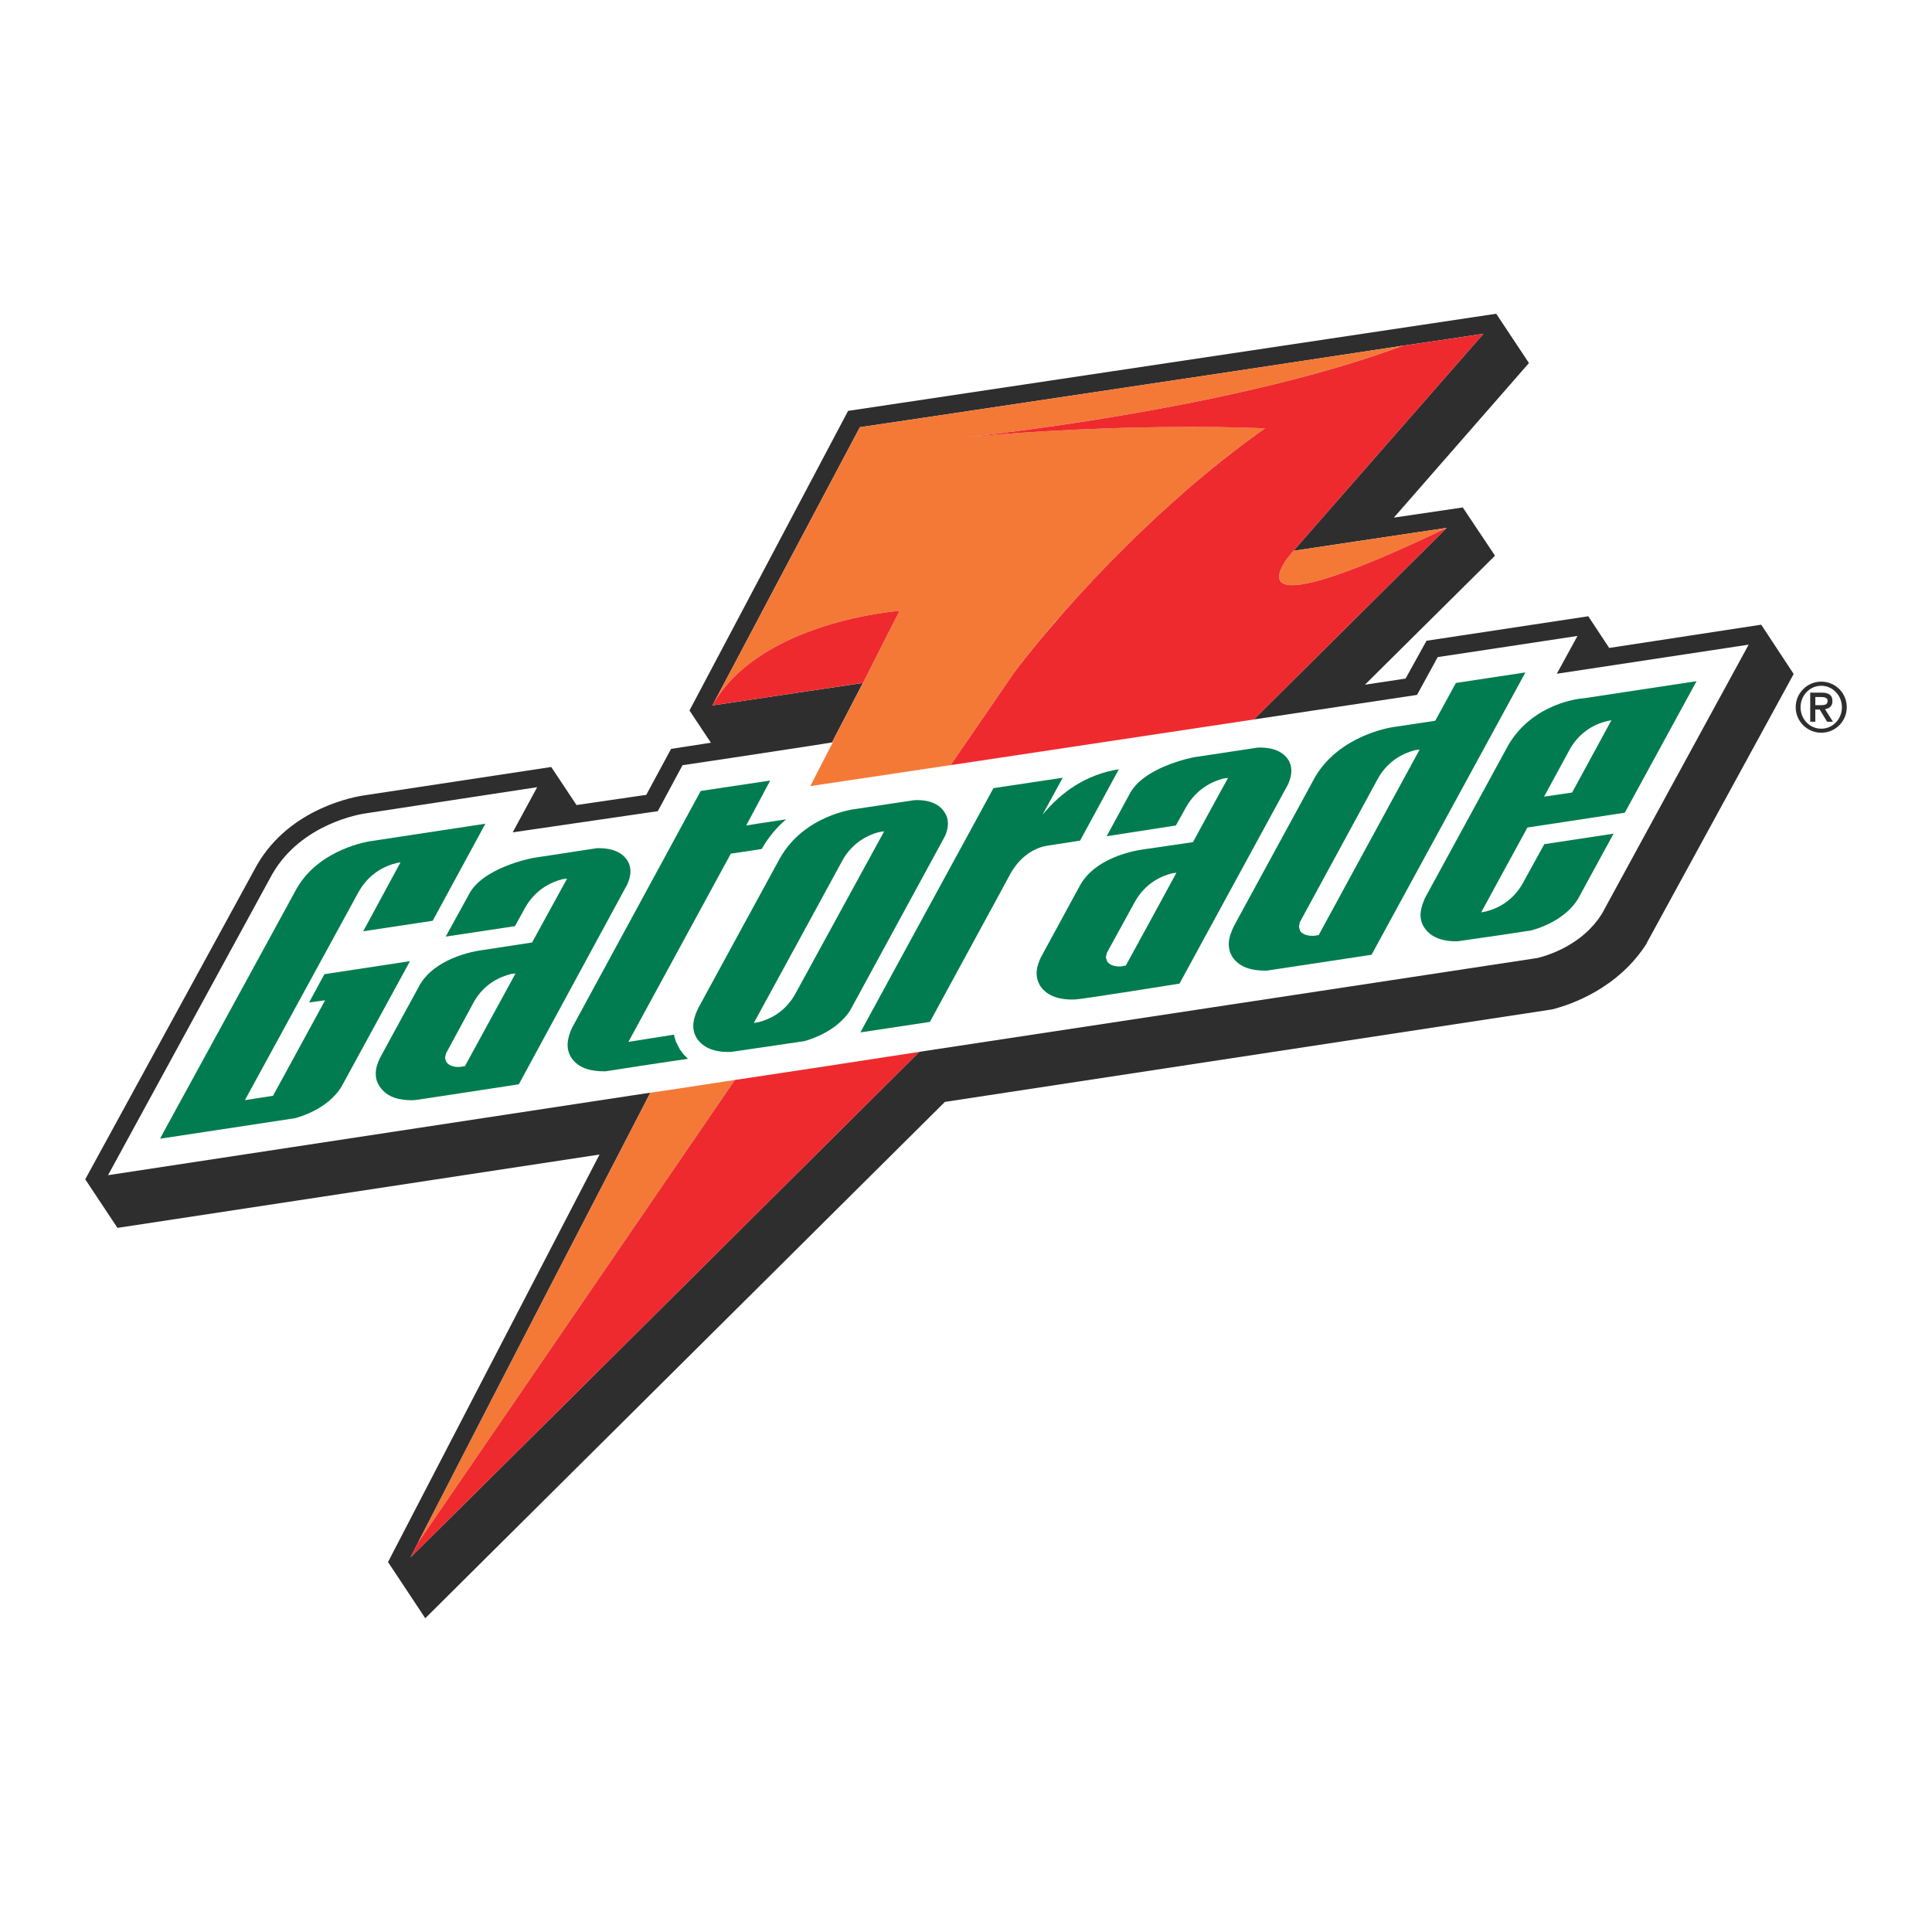
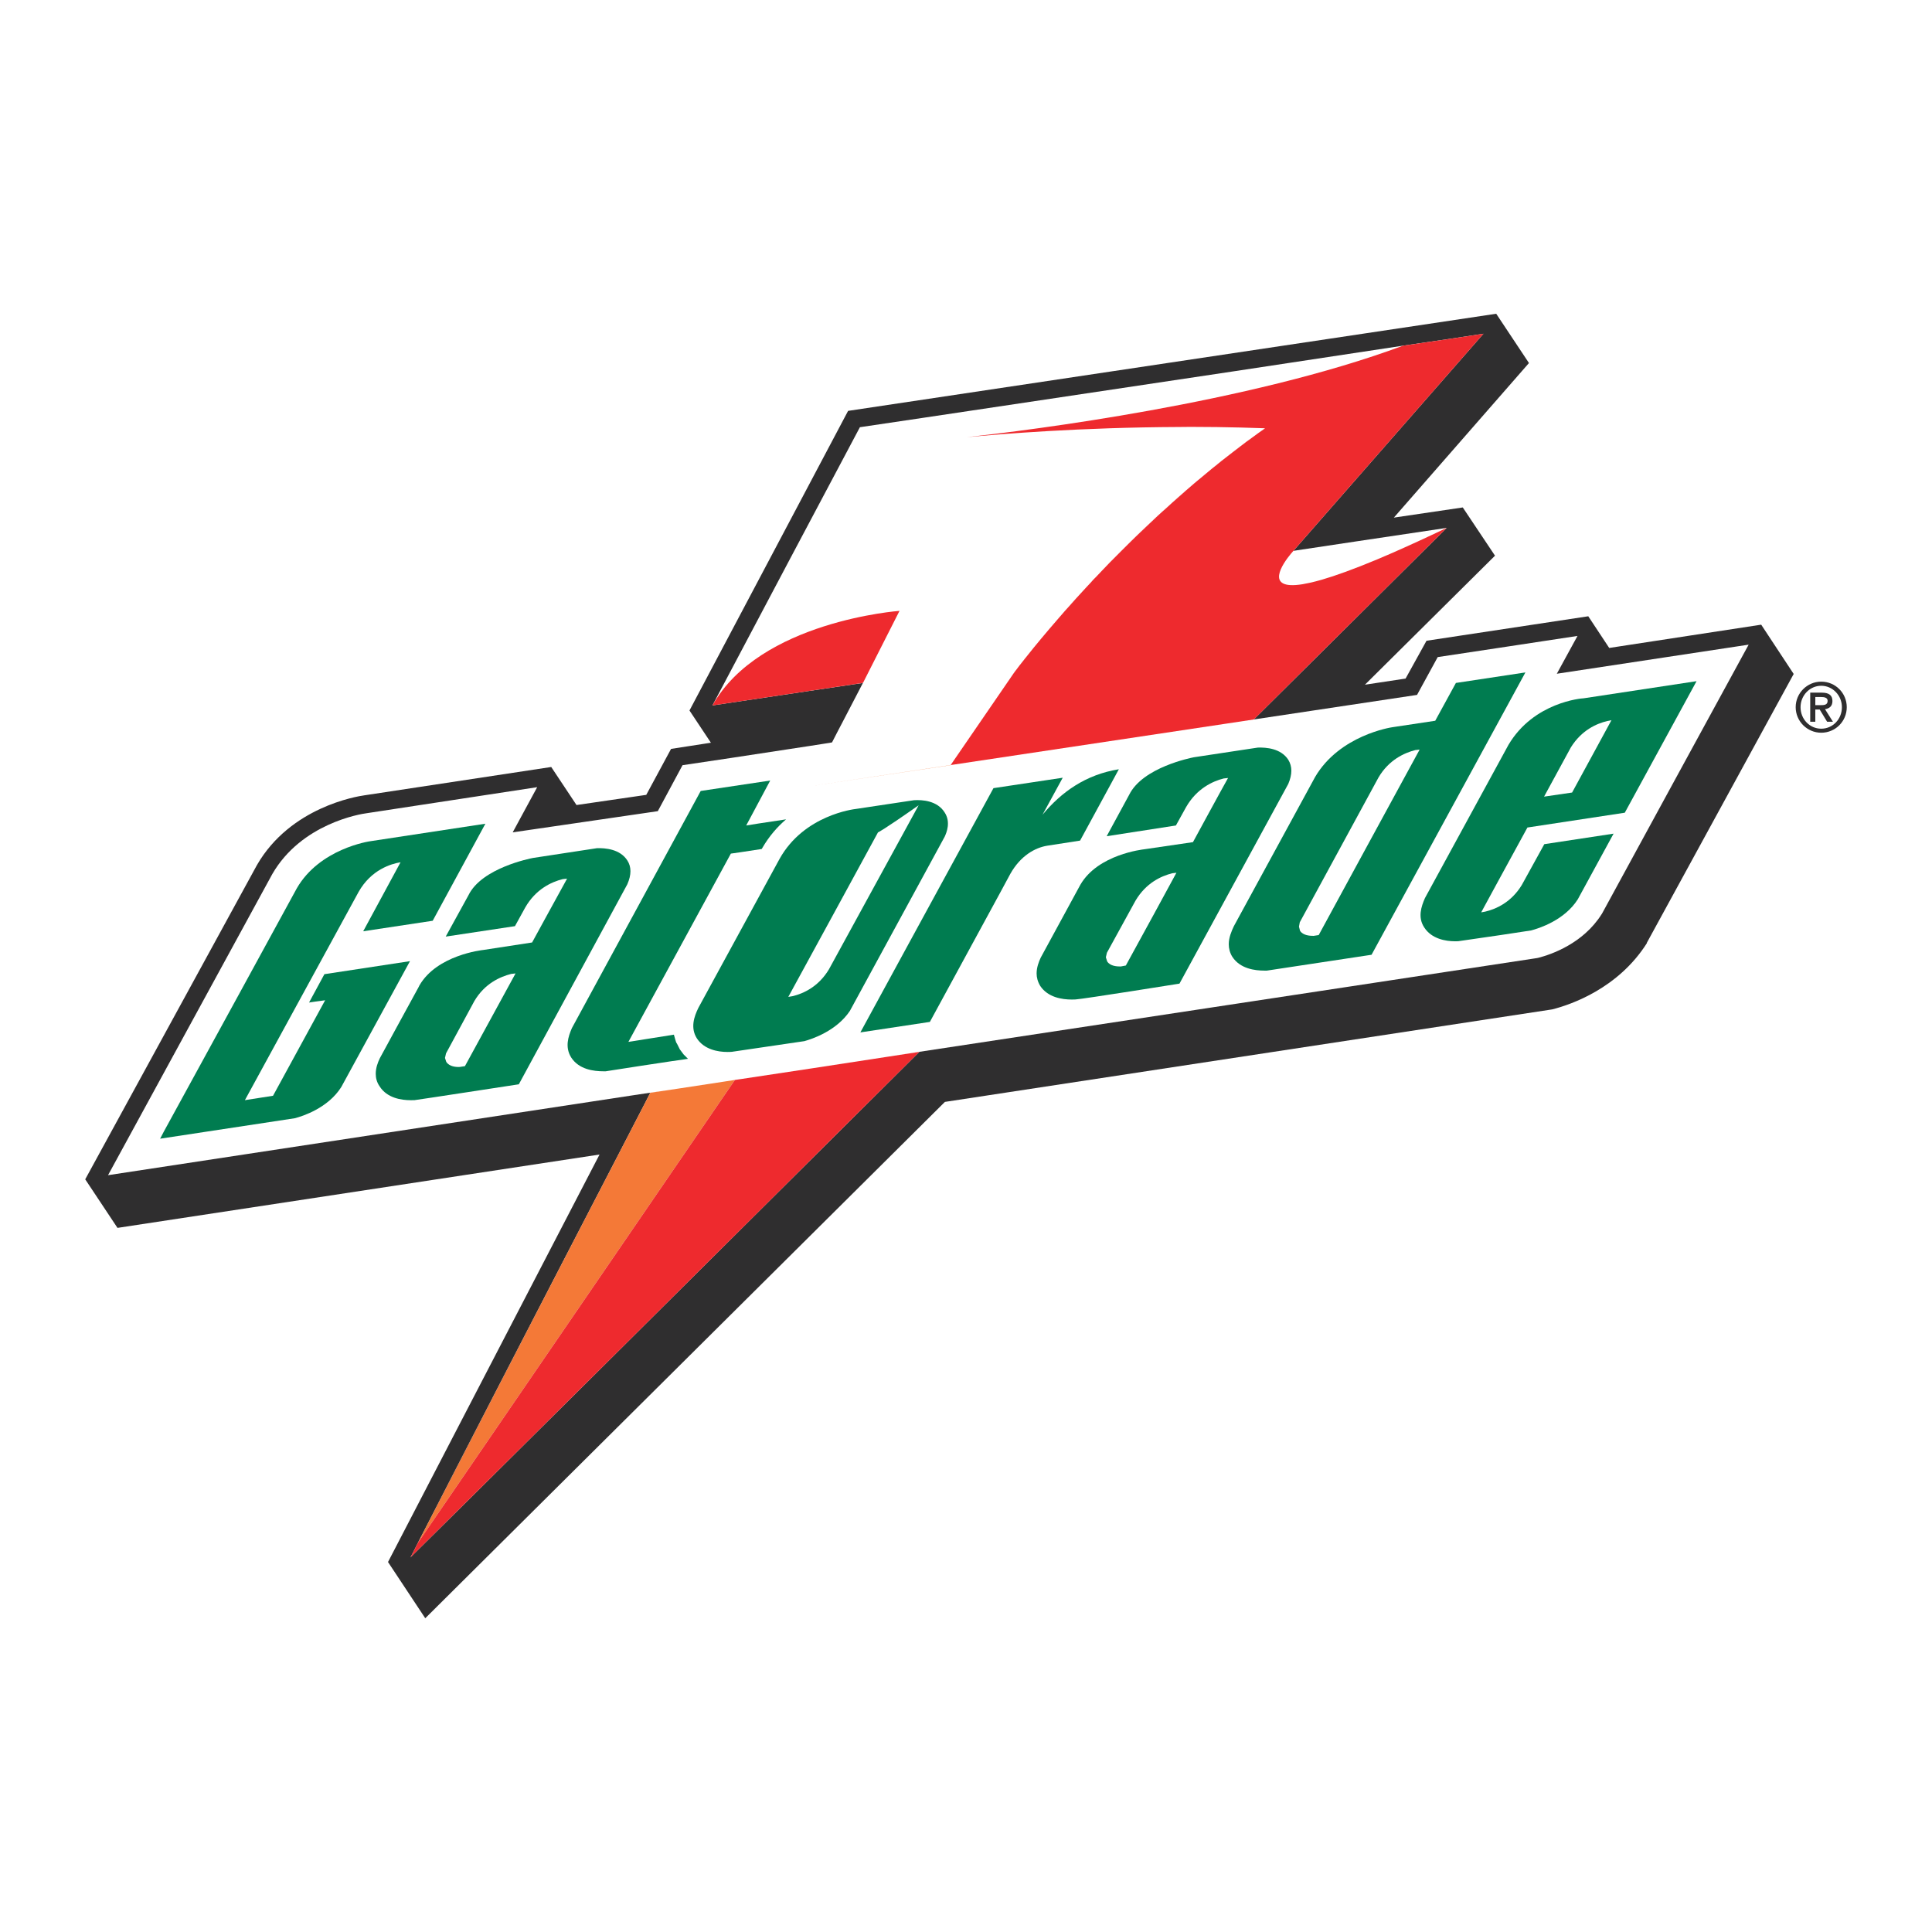
<svg xmlns="http://www.w3.org/2000/svg" version="1.0" id="Layer_1" x="0px" y="0px" width="192.756px" height="192.756px" viewBox="0 0 192.756 192.756" enable-background="new 0 0 192.756 192.756" xml:space="preserve">
  <g>
    <polygon fill-rule="evenodd" clip-rule="evenodd" fill="#FFFFFF" points="0,0 192.756,0 192.756,192.756 0,192.756 0,0  " />
    <path fill-rule="evenodd" clip-rule="evenodd" fill="#FFFFFF" d="M27.167,87.204c2.902-5.022,8.764-5.989,9.424-6.069   c0,0,16.67-2.548,17.002-2.596c-0.153,0.281-2.443,4.507-2.443,4.507l14.479-2.114l2.465-4.586c0.083,0,8.426-1.266,12.617-1.911   l2.373-0.363l-2.242,4.362l13.995-2.088l0.01-0.016l-0.01,0.016l27.531-4.152l19.011-2.861l2.063-3.773   c0.08,0,13.618-2.063,13.946-2.111c-0.152,0.281-2.063,3.773-2.063,3.773s18.808-2.854,19.139-2.902   c-1.119,2.032-14.632,26.838-14.632,26.838l-0.048,0.071c-1.838,2.911-5.023,4.008-6.321,4.337l-0.128,0.025   c0,0-0.025,0-0.073,0.007c-0.009,0-0.009,0.009-0.016,0.009c-0.048,0-0.121,0.016-0.21,0.032c-0.032,0-0.064,0.009-0.105,0.016   c-0.007,0-0.007,0-0.016,0c-2.718,0.412-18.357,2.79-38.342,5.83c-7.183,1.088-14.938,2.265-22.848,3.457   c-1.136,0.179-2.288,0.354-3.433,0.532c-4.806,0.734-9.634,1.468-14.424,2.194c-0.185,0.022-0.361,0.055-0.548,0.08   c-0.272,0.039-0.556,0.089-0.83,0.128c-1.611,0.242-3.215,0.484-4.804,0.733c-0.943,0.137-1.871,0.274-2.799,0.411   c-0.684,0.105-1.378,0.201-2.039,0.307c-28.111,4.282-51.95,7.899-52.071,7.925C11.996,115.009,27.11,87.3,27.167,87.204   L27.167,87.204L27.167,87.204z M37.026,83.916c-0.224,0.023-5.142,0.766-7.416,4.714c0,0-11.086,20.315-13.277,24.292   c-0.235,0.459-0.356,0.686-0.356,0.686l13.433-2.041c0.789-0.2,3.313-1.017,4.635-3.103l6.86-12.569l-8.538,1.299l-1.531,2.828   c0,0,1.145-0.176,1.604-0.226c-0.484,0.887-5.199,9.529-5.199,9.529l-2.806,0.437l11.343-20.775   c1.248-2.216,3.241-2.806,4.185-2.959l-3.725,6.885l6.934-1.049l5.256-9.682L37.026,83.916L37.026,83.916L37.026,83.916z    M53.086,94.032l-4.845,0.743c-0.178,0.023-4.637,0.507-6.394,3.538l-0.105,0.21c-0.661,1.193-3.846,7.055-3.846,7.055   c-0.208,0.435-0.409,0.967-0.409,1.557c0,0.411,0.103,0.845,0.386,1.25c0.839,1.33,2.548,1.426,3.49,1.378   c0.274-0.025,10.4-1.581,10.4-1.581l10.827-19.96c0.412-0.944,0.412-1.734,0-2.372c-0.733-1.145-2.217-1.248-3.03-1.225   L53.167,85.6c-0.233,0.048-5.103,0.992-6.426,3.716l-2.271,4.129l6.908-1.042l1.024-1.86c1.04-1.814,2.596-2.548,3.741-2.832   l0.435-0.048C56.094,88.527,53.086,94.032,53.086,94.032L53.086,94.032L53.086,94.032z M69.91,78.916l-12.85,23.655   c-0.379,0.87-0.708,1.91-0.073,2.934c0.839,1.298,2.5,1.403,3.444,1.378c2.418-0.386,4.966-0.766,6.675-1.023   c0.918-0.128,1.474-0.201,1.531-0.224l-0.437-0.437l-0.377-0.508l-0.258-0.517l-0.105-0.178l-0.098-0.307l-0.128-0.459   c-2.475,0.389-4.031,0.645-4.539,0.718c0.533-0.967,10.094-18.534,10.222-18.783c0.105,0,1.193-0.178,3.08-0.461l0.032-0.048   l-0.032,0.025l0.055-0.073c-0.007,0.016-0.016,0.032-0.022,0.048l0.048-0.081l-0.025,0.032c0.679-1.177,1.493-2.105,2.373-2.861   c-2.121,0.306-3.977,0.612-3.977,0.612l2.395-4.484L69.91,78.916L69.91,78.916L69.91,78.916z M91.195,79.836l-5.789,0.871   c-0.203,0.023-5.176,0.604-7.619,4.966l-8.11,14.881c-0.427,0.871-0.813,1.991-0.153,3.04c0.845,1.298,2.555,1.426,3.499,1.346   l7.23-1.064c0.743-0.208,3.192-0.999,4.539-3.015l9.458-17.381c0.176-0.379,0.636-1.451,0-2.418   c-0.646-1.033-1.871-1.234-2.726-1.234C91.412,79.827,91.291,79.827,91.195,79.836L91.195,79.836L91.195,79.836z M99.118,78.634   c-4.481,8.207-13.277,24.37-13.277,24.37l6.934-1.047l7.029-12.922l1.001-1.856c1.015-1.79,2.442-2.603,3.69-2.804l3.266-0.507   l3.869-7.119c-3.337,0.539-5.755,2.297-7.617,4.539l2.016-3.693L99.118,78.634L99.118,78.634L99.118,78.634z M119.022,84.021   l-4.836,0.708c-0.178,0.025-4.644,0.507-6.4,3.546l-3.951,7.265c-0.201,0.427-0.412,0.992-0.412,1.579   c0,0.405,0.105,0.816,0.363,1.25c0.862,1.299,2.571,1.395,3.515,1.347c0.814-0.048,10.376-1.579,10.376-1.579l10.858-19.93   c0.405-0.967,0.405-1.732,0-2.402c-0.74-1.145-2.216-1.243-3.039-1.218l-6.392,0.967c-0.235,0.05-5.096,0.992-6.449,3.75   l-2.241,4.126l6.908-1.071l1.017-1.837c1.047-1.831,2.628-2.573,3.748-2.854l0.437-0.048   C122.029,78.481,119.022,84.021,119.022,84.021L119.022,84.021L119.022,84.021z M145.257,68.138l-2.063,3.773   c-0.283,0.048-4.232,0.638-4.232,0.638c-0.203,0.023-5.307,0.813-7.749,4.966l-8.108,14.888c-0.251,0.532-0.51,1.145-0.51,1.808   c0,0.412,0.105,0.846,0.354,1.248c0.848,1.298,2.5,1.403,3.444,1.38l10.447-1.582l15.351-28.167L145.257,68.138L145.257,68.138   L145.257,68.138z M158.001,69.669c-0.185,0-4.972,0.379-7.497,4.637l-8.335,15.292c-0.379,0.862-0.733,1.934-0.072,2.935   c0.813,1.273,2.442,1.426,3.387,1.371c2.981-0.427,5.964-0.864,7.262-1.074c0.791-0.202,3.346-1.015,4.669-3.104l3.572-6.554   l-6.911,1.049l-2.248,4.079c-1.04,1.709-2.549,2.395-3.646,2.651l-0.402,0.073c0.38-0.686,1.678-3.087,1.678-3.087   c0.032-0.048,2.475-4.532,2.935-5.377c0.28-0.048,9.714-1.477,9.714-1.477l7.16-13.124L158.001,69.669L158.001,69.669   L158.001,69.669z M44.524,105.94l-0.128-0.389l0.105-0.459l2.829-5.224c1.04-1.758,2.571-2.418,3.668-2.701l0.437-0.049   c-0.437,0.791-4.927,9.022-5.048,9.249l-0.517,0.08c-0.039,0-0.096,0.007-0.153,0.007C45.346,106.455,44.791,106.358,44.524,105.94   L44.524,105.94L44.524,105.94z M84.157,85.647c0.999-1.627,2.427-2.321,3.441-2.603c0,0,0.306-0.073,0.612-0.099   c-0.532,0.969-8.924,16.335-8.949,16.367c-1.04,1.732-2.546,2.418-3.62,2.676l-0.434,0.073   C75.747,101.094,84.157,85.647,84.157,85.647L84.157,85.647L84.157,85.647z M110.462,95.92l-0.131-0.412l0.105-0.452l2.854-5.199   c1.049-1.767,2.548-2.452,3.668-2.733l0.411-0.048c-0.435,0.788-2.217,4.079-2.217,4.079l-2.829,5.174l-0.508,0.098   C111.454,96.427,110.768,96.402,110.462,95.92L110.462,95.92L110.462,95.92z M129.706,92.864l-0.105-0.411l0.08-0.437l7.853-14.447   c1.039-1.764,2.572-2.45,3.667-2.733l0.437-0.048c-0.539,0.969-9.998,18.382-10.068,18.503l-0.51,0.08   C130.729,93.372,130.012,93.347,129.706,92.864L129.706,92.864L129.706,92.864z M156.729,74.562   c1.065-1.707,2.548-2.37,3.643-2.628l0.404-0.08c-0.404,0.743-3.926,7.217-3.926,7.217l-2.797,0.409L156.729,74.562L156.729,74.562   z" />
    <path fill-rule="evenodd" clip-rule="evenodd" fill="#2F2E2F" d="M38.712,155.843c0,0,10.448-20.14,21.104-40.656l-48.095,7.319   l-3.218-4.845l17.132-31.353c3.336-5.786,9.964-6.851,10.707-6.956l18.654-2.829l2.522,3.795l6.959-1.014l2.475-4.587l3.974-0.615   l-2.137-3.215l15.825-29.893l64.663-9.691l3.267,4.918c-1.477,1.687-13.479,15.423-13.479,15.423l6.876-1.015l3.215,4.812   L136.18,68.314c2.546-0.377,4.055-0.613,4.055-0.613l2.088-3.773l16.139-2.443l2.089,3.161l15.164-2.322l3.241,4.918L164.297,94.08   h0.025c-2.854,4.516-7.546,6.143-9.456,6.627l-60.593,9.23l-51.845,51.516L38.712,155.843L38.712,155.843L38.712,155.843z    M41.694,153.931c-0.281,0.564-0.539,1.074-0.743,1.451c3.855-3.796,27.227-27.014,50.773-50.442   c32.144-4.87,61.61-9.351,61.61-9.351l0.128-0.025c1.298-0.329,4.483-1.426,6.321-4.337l0.048-0.071   c0,0,13.513-24.806,14.632-26.838c-0.331,0.048-19.139,2.902-19.139,2.902s1.911-3.492,2.063-3.773   c-0.328,0.048-13.866,2.111-13.946,2.111l-2.063,3.773l-16.285,2.45c11.036-10.962,18.76-18.629,19.244-19.113   c-3.951,0.58-15.295,2.29-15.295,2.29s17.157-19.598,18.963-21.662c-1.429,0.226-4.507,0.686-8.03,1.193   c-7.44,1.12-16.872,2.555-16.872,2.555s-36.344,5.451-37.311,5.579C85.333,43.46,72.586,67.526,71.081,70.38   c1.636-0.251,6.031-0.905,9.65-1.444c2.918-0.434,5.368-0.798,5.368-0.798s0,0-0.009,0v0.007c-0.071,0.13-0.82,1.565-2.063,3.967   c-0.306,0.589-0.661,1.25-1.015,1.958c-0.233,0.057-1.024,0.153-2.121,0.338c-4.127,0.638-12.712,1.936-12.795,1.936l-2.465,4.586   l-14.479,2.114c0,0,2.29-4.226,2.443-4.507c-0.332,0.048-17.002,2.596-17.002,2.596c-0.661,0.08-6.522,1.047-9.424,6.069   c-0.057,0.096-15.172,27.805-16.39,30.046c0.121-0.025,23.96-3.643,52.071-7.925c0.66-0.105,1.355-0.201,2.039-0.307   C55.15,127.804,45.056,147.328,41.694,153.931L41.694,153.931z" />
    <path fill-rule="evenodd" clip-rule="evenodd" fill="#2F2E2F" d="M179.156,70.556c0-1.403,1.145-2.548,2.548-2.548   c1.426,0,2.548,1.145,2.548,2.548c0,1.403-1.122,2.548-2.548,2.548C180.301,73.104,179.156,71.959,179.156,70.556L179.156,70.556   L179.156,70.556z M179.641,70.556c0,1.202,0.918,2.146,2.063,2.146c1.145,0,2.063-0.943,2.063-2.146   c0-1.168-0.919-2.137-2.063-2.137C180.559,68.419,179.641,69.388,179.641,70.556L179.641,70.556L179.641,70.556z M182.291,72.007   l-0.74-1.218h-0.437v1.218h-0.508v-2.902h1.146c0.718,0,1.071,0.258,1.071,0.839c0,0.539-0.329,0.743-0.74,0.813l0.789,1.25   H182.291L182.291,72.007L182.291,72.007z M181.114,70.355h0.517c0.379,0,0.711-0.025,0.711-0.437c0-0.329-0.356-0.377-0.663-0.377   h-0.564V70.355L181.114,70.355z" />
    <path fill-rule="evenodd" clip-rule="evenodd" fill="#F47937" d="M41.694,153.931c3.03-5.907,11.44-22.227,20.163-39.05   c1.015-1.959,2.006-3.895,3.023-5.853c0.928-0.138,1.87-0.284,2.806-0.421c1.588-0.242,3.193-0.491,4.804-0.733   c0.274-0.039,0.558-0.089,0.83-0.128L41.694,153.931L41.694,153.931z" />
    <path fill-rule="evenodd" clip-rule="evenodd" fill="#F47937" d="M64.888,109.019c0.928-0.137,1.855-0.274,2.799-0.411   c-0.937,0.137-1.878,0.283-2.806,0.421C64.888,109.028,64.888,109.028,64.888,109.019L64.888,109.019L64.888,109.019z    M73.32,107.746L73.32,107.746c-0.272,0.039-0.556,0.089-0.83,0.128C72.765,107.835,73.048,107.785,73.32,107.746L73.32,107.746z" />
    <path fill-rule="evenodd" clip-rule="evenodd" fill="#3D2422" d="M64.888,109.019c-1.024,1.968-2.016,3.903-3.03,5.862   c-8.723,16.823-17.133,33.143-20.163,39.05C45.056,147.328,55.15,127.804,64.888,109.019L64.888,109.019z" />
-     <path fill-rule="evenodd" clip-rule="evenodd" fill="#F47937" d="M128.771,55.272c0.159-0.194,0.271-0.315,0.271-0.315l15.295-2.29   c-2.079,0.992-3.919,1.837-5.53,2.539c-0.146,0.057-0.29,0.122-0.427,0.185c-0.01,0-0.017,0.009-0.025,0.009   c-0.331,0.144-0.653,0.274-0.96,0.412c-2.322,0.966-4.127,1.62-5.515,2.022c-0.208,0.057-0.401,0.114-0.596,0.163   c-0.211,0.057-0.402,0.105-0.597,0.144c-0.265,0.057-0.517,0.105-0.74,0.146c-0.396,0.064-0.727,0.089-1.001,0.089   C126.456,58.376,128.076,56.118,128.771,55.272L128.771,55.272z" />
-     <path fill-rule="evenodd" clip-rule="evenodd" fill="#F47937" d="M83.085,74.071h-0.073c1.862-3.572,2.991-5.756,3.078-5.926   v-0.007c0.009,0,0.009,0,0.009,0l3.645-7.191c0,0-13.947,1.001-18.664,9.434c1.506-2.854,14.253-26.92,14.712-27.759   c0.966-0.128,37.311-5.579,37.311-5.579s9.432-1.435,16.872-2.555c-15.446,5.74-37.286,8.439-43.509,9.125   c3.353-0.313,11.326-0.976,21.171-1.015c0.312-0.009,0.635-0.009,0.95-0.009c0.153,0,0.307,0,0.469,0   c0.766,0,1.538,0.009,2.328,0.016c1.582,0.025,3.192,0.057,4.829,0.121c-0.217,0.153-0.428,0.306-0.645,0.459   c-0.21,0.146-0.418,0.3-0.628,0.453l-0.025,0.025c-0.176,0.128-0.346,0.249-0.523,0.377c-0.057,0.048-0.112,0.089-0.169,0.13   c-0.37,0.281-0.75,0.564-1.12,0.854c-0.283,0.208-0.548,0.418-0.815,0.628l-0.354,0.281c-0.025,0.016-0.048,0.041-0.073,0.057   c-0.306,0.249-0.603,0.491-0.909,0.733l-0.194,0.153c-0.08,0.064-0.162,0.137-0.242,0.21c-0.348,0.281-0.701,0.581-1.049,0.871   l-0.08,0.064l-0.265,0.227c-1.098,0.935-2.146,1.862-3.161,2.797l-0.016,0.007c-0.162,0.146-0.307,0.284-0.453,0.42   c-1.716,1.588-3.304,3.152-4.765,4.644l-0.137,0.137l-0.217,0.233c-0.128,0.13-0.249,0.258-0.363,0.379l-0.233,0.233l-0.418,0.453   c-0.322,0.338-0.638,0.669-0.938,0.999l-0.103,0.105l-0.274,0.306l-0.612,0.663l-0.105,0.119c-0.251,0.274-0.493,0.542-0.717,0.807   l-0.122,0.114l-0.251,0.297c-0.201,0.226-0.393,0.452-0.587,0.676l-0.339,0.356l-0.226,0.281l-0.46,0.533l-0.2,0.258l-0.332,0.379   l-0.21,0.258l-0.354,0.427l-0.178,0.208l-0.281,0.354l-0.153,0.178l-0.307,0.386l-0.057,0.083   c-0.145,0.176-0.274,0.345-0.396,0.498h-0.007l-0.251,0.306l-0.048,0.082c-0.032,0.048-0.071,0.089-0.105,0.128l-0.104,0.121   l-0.072,0.105l-0.153,0.201l-0.016,0.032c-0.032,0.032-0.058,0.073-0.083,0.105l-0.055,0.073l-0.025,0.032   c-0.063,0.096-0.104,0.146-0.104,0.146l-6.287,9.157l-14.004,2.104L83.085,74.071L83.085,74.071z" />
    <path fill-rule="evenodd" clip-rule="evenodd" fill="#F47937" d="M80.843,78.433l14.004-2.104l-0.01,0.016L80.843,78.433   L80.843,78.433L80.843,78.433z M83.085,74.071L83.085,74.071L83.085,74.071z" />
    <path fill-rule="evenodd" clip-rule="evenodd" fill="#3D2422" d="M71.081,70.38L71.081,70.38L71.081,70.38L71.081,70.38z    M86.09,68.138v0.007V68.138L86.09,68.138z" />
    <path fill-rule="evenodd" clip-rule="evenodd" fill="#EE2A2E" d="M89.744,60.947l-3.645,7.191h-0.057   c-0.338,0.048-2.603,0.396-5.311,0.798c-4.12,0.612-9.184,1.371-9.65,1.444C75.797,61.948,89.744,60.947,89.744,60.947   L89.744,60.947z" />
    <path fill-rule="evenodd" clip-rule="evenodd" fill="#EE2A2E" d="M86.042,68.138h0.057c0,0-2.45,0.364-5.368,0.798   C83.439,68.534,85.704,68.186,86.042,68.138L86.042,68.138z" />
    <polygon fill-rule="evenodd" clip-rule="evenodd" fill="#EE2A2E" points="86.099,68.138 89.744,60.947 86.099,68.138  " />
    <path fill-rule="evenodd" clip-rule="evenodd" fill="#EE2A2E" d="M101.134,67.172l0.024-0.035l0.023-0.023l0.057-0.089   c0.025-0.032,0.049-0.064,0.08-0.105l0.066-0.08l0.017-0.025c0.096-0.128,0.207-0.281,0.345-0.459l0.073-0.08l0.032-0.048   c0.089-0.121,0.193-0.251,0.306-0.388l0.099-0.128l0.224-0.274l0.073-0.096c0.749-0.944,1.799-2.21,3.097-3.702l0.048-0.055   l0.249-0.284l0.29-0.338c0.121-0.137,0.242-0.274,0.373-0.412l0.128-0.137l0.411-0.459l0.178-0.21   c0.346-0.386,0.718-0.789,1.095-1.193l0.356-0.377l0.329-0.363l0.252-0.258c0.208-0.226,0.427-0.459,0.651-0.686l0.073-0.073   l0.29-0.306c0.121-0.121,0.232-0.249,0.354-0.37l0.96-0.96l0.332-0.332l0.555-0.555l0.363-0.354   c0.249-0.258,0.532-0.516,0.813-0.791l0.332-0.306l0.612-0.587l0.379-0.356c0.144-0.144,0.274-0.274,0.418-0.402   c0.153-0.146,0.307-0.283,0.469-0.427l0.339-0.29l0.66-0.612l0.389-0.332c0.306-0.281,0.635-0.564,0.941-0.845l0.356-0.307   l0.476-0.411c0.111-0.098,0.232-0.194,0.345-0.291l0.299-0.242c0.249-0.21,0.501-0.418,0.75-0.628   c0.146-0.121,0.29-0.242,0.437-0.363l0.169-0.128c0.249-0.21,0.508-0.396,0.74-0.605c0.411-0.322,0.832-0.645,1.243-0.967   c0.096-0.073,0.186-0.137,0.281-0.21l0.331-0.258c0.177-0.127,0.346-0.258,0.508-0.386c0.057-0.041,0.112-0.082,0.169-0.13   c0.073-0.048,0.144-0.096,0.217-0.144l0.307-0.233c0.22-0.162,0.437-0.325,0.653-0.478c0.169-0.127,0.348-0.24,0.517-0.361   l0.128-0.098c-1.637-0.064-3.247-0.096-4.829-0.121c-0.79-0.007-1.562-0.016-2.328-0.016c-0.162,0-0.315,0-0.469,0   c-0.315,0-0.638,0-0.95,0.009c-9.845,0.039-17.818,0.701-21.171,1.015c6.223-0.686,28.062-3.385,43.509-9.125   c3.523-0.507,6.602-0.967,8.03-1.193c-1.806,2.063-18.963,21.662-18.963,21.662s-0.112,0.121-0.271,0.315   c-0.775,0.941-2.686,3.636,1.177,3.014c0.224-0.041,0.476-0.089,0.74-0.146c0.194-0.039,0.386-0.087,0.597-0.144   c0.194-0.048,0.388-0.105,0.596-0.163c1.388-0.402,3.192-1.056,5.515-2.022c0.307-0.137,0.629-0.268,0.96-0.412   c0.009,0,0.016-0.009,0.025-0.009c0.137-0.063,0.28-0.128,0.427-0.185c1.611-0.702,3.451-1.547,5.53-2.539   c-0.484,0.484-8.208,8.151-19.244,19.113l-2.726,0.412l-27.521,4.136L101.134,67.172L101.134,67.172z" />
-     <polygon fill-rule="evenodd" clip-rule="evenodd" fill="#EE2A2E" points="94.847,76.329 122.368,72.192 94.837,76.345    94.847,76.329  " />
-     <path fill-rule="evenodd" clip-rule="evenodd" fill="#EE2A2E" d="M144.338,52.667c-0.484,0.484-8.208,8.151-19.244,19.113   C136.13,60.819,143.854,53.152,144.338,52.667L144.338,52.667L144.338,52.667z M148.006,33.295   c-1.806,2.063-18.963,21.662-18.963,21.662S146.2,35.359,148.006,33.295L148.006,33.295z" />
    <path fill-rule="evenodd" clip-rule="evenodd" fill="#EE2A2E" d="M130.688,58.141c-0.265,0.057-0.517,0.105-0.74,0.146   C130.172,58.246,130.424,58.197,130.688,58.141L130.688,58.141L130.688,58.141z M131.881,57.834   c-0.208,0.057-0.401,0.114-0.596,0.163C131.479,57.948,131.673,57.891,131.881,57.834L131.881,57.834L131.881,57.834z    M138.355,55.4c-0.331,0.144-0.653,0.274-0.96,0.412C137.702,55.675,138.024,55.544,138.355,55.4L138.355,55.4L138.355,55.4z    M138.808,55.206c-0.146,0.057-0.29,0.122-0.427,0.185C138.518,55.328,138.661,55.263,138.808,55.206L138.808,55.206   L138.808,55.206z M129.043,54.957c0,0-0.112,0.121-0.271,0.315C128.931,55.078,129.043,54.957,129.043,54.957L129.043,54.957z" />
    <path fill-rule="evenodd" clip-rule="evenodd" fill="#EE2A2E" d="M101.238,67.025l-0.057,0.089l-0.023,0.023l-0.024,0.035   C101.134,67.172,101.175,67.121,101.238,67.025L101.238,67.025L101.238,67.025z M101.401,66.815l-0.017,0.025l-0.066,0.08   C101.344,66.888,101.369,66.847,101.401,66.815L101.401,66.815L101.401,66.815z M101.852,66.228l-0.032,0.048l-0.073,0.08   C101.78,66.317,101.819,66.276,101.852,66.228L101.852,66.228L101.852,66.228z M102.553,65.341l-0.073,0.096l-0.224,0.274   l-0.099,0.128C102.278,65.687,102.408,65.517,102.553,65.341L102.553,65.341L102.553,65.341z M106.236,60.963l-0.29,0.338   l-0.249,0.284l-0.048,0.055C105.844,61.415,106.035,61.189,106.236,60.963L106.236,60.963L106.236,60.963z M107.326,59.745   l-0.178,0.21l-0.411,0.459l-0.128,0.137C106.833,60.286,107.075,60.019,107.326,59.745L107.326,59.745L107.326,59.745z    M109.358,57.553l-0.252,0.258l-0.329,0.363l-0.356,0.377C108.721,58.223,109.036,57.891,109.358,57.553L109.358,57.553   L109.358,57.553z M110.373,56.488l-0.29,0.306l-0.073,0.073C110.124,56.747,110.245,56.618,110.373,56.488L110.373,56.488   L110.373,56.488z M115.491,51.474c-0.144,0.128-0.274,0.258-0.418,0.402l-0.379,0.356l-0.612,0.587l-0.332,0.306   c-0.281,0.274-0.564,0.533-0.813,0.791l-0.363,0.354l-0.555,0.555l-0.332,0.332l-0.96,0.96   C112.188,54.626,113.775,53.062,115.491,51.474L115.491,51.474L115.491,51.474z M119.121,48.25l-0.476,0.411l-0.356,0.307   c-0.307,0.281-0.636,0.564-0.941,0.845l-0.389,0.332l-0.66,0.612l-0.339,0.29C116.975,50.112,118.023,49.185,119.121,48.25   L119.121,48.25L119.121,48.25z M120.515,47.089c-0.249,0.21-0.501,0.418-0.75,0.628l-0.299,0.242   C119.813,47.669,120.167,47.37,120.515,47.089L120.515,47.089L120.515,47.089z M121.86,45.992c-0.232,0.21-0.491,0.396-0.74,0.605   l-0.169,0.128C121.258,46.483,121.555,46.241,121.86,45.992L121.86,45.992L121.86,45.992z M124.224,44.171   c-0.162,0.128-0.331,0.258-0.508,0.386l-0.331,0.258c-0.096,0.073-0.186,0.137-0.281,0.21   C123.474,44.735,123.854,44.452,124.224,44.171L124.224,44.171L124.224,44.171z M124.916,43.664l-0.307,0.233   c-0.073,0.048-0.144,0.096-0.217,0.144C124.57,43.913,124.74,43.792,124.916,43.664L124.916,43.664L124.916,43.664z M96.467,43.613   c3.353-0.313,11.326-0.976,21.171-1.015C107.793,42.637,99.819,43.3,96.467,43.613L96.467,43.613L96.467,43.613z M126.214,42.727   l-0.128,0.098c-0.169,0.121-0.348,0.233-0.517,0.361C125.786,43.033,125.997,42.88,126.214,42.727L126.214,42.727L126.214,42.727z    M121.385,42.605c1.582,0.025,3.192,0.057,4.829,0.121C124.577,42.663,122.967,42.63,121.385,42.605L121.385,42.605L121.385,42.605   z M118.588,42.589c0.153,0,0.307,0,0.469,0C118.895,42.589,118.741,42.589,118.588,42.589L118.588,42.589z" />
    <path fill-rule="evenodd" clip-rule="evenodd" fill="#EE2A2E" d="M41.694,153.931l31.626-46.185   c0.187-0.025,0.363-0.058,0.548-0.08c4.79-0.718,9.628-1.451,14.424-2.194c1.145-0.169,2.288-0.347,3.426-0.523   c-23.549,23.427-46.911,46.638-50.767,50.434C41.155,155.005,41.414,154.495,41.694,153.931L41.694,153.931z" />
    <path fill-rule="evenodd" clip-rule="evenodd" fill="#EE2A2E" d="M73.32,107.746c0.187-0.025,0.363-0.058,0.548-0.08   C73.683,107.688,73.507,107.721,73.32,107.746L73.32,107.746L73.32,107.746z M91.725,104.939c0,0.009,0,0.009-0.007,0.009   c-1.138,0.177-2.281,0.354-3.426,0.523C89.438,105.294,90.589,105.118,91.725,104.939L91.725,104.939z" />
    <path fill-rule="evenodd" clip-rule="evenodd" fill="#EE2A2E" d="M40.952,155.382c3.855-3.796,27.227-27.014,50.773-50.442   C68.178,128.368,44.807,151.586,40.952,155.382L40.952,155.382z" />
    <path fill-rule="evenodd" clip-rule="evenodd" fill="#007C50" d="M103.786,98.369c-0.258-0.434-0.363-0.845-0.363-1.25   c0-0.587,0.211-1.151,0.412-1.579l3.951-7.265c1.757-3.039,6.223-3.521,6.4-3.546l4.836-0.708c0,0,3.007-5.539,3.501-6.401   l-0.437,0.048c-1.12,0.281-2.701,1.023-3.748,2.854l-1.017,1.837l-6.908,1.071l2.241-4.126c1.354-2.759,6.214-3.7,6.449-3.75   l6.392-0.967c0.823-0.025,2.299,0.073,3.039,1.218c0.405,0.669,0.405,1.435,0,2.402l-10.858,19.93c0,0-9.562,1.531-10.376,1.579   c-0.111,0.009-0.232,0.009-0.362,0.009C105.962,99.725,104.552,99.515,103.786,98.369L103.786,98.369L103.786,98.369z    M116.959,87.124c-1.12,0.281-2.619,0.966-3.668,2.733l-2.854,5.199l-0.105,0.452l0.131,0.412c0.306,0.482,0.992,0.507,1.354,0.507   l0.508-0.098l2.829-5.174c0,0,1.782-3.291,2.217-4.079L116.959,87.124L116.959,87.124z" />
-     <path fill-rule="evenodd" clip-rule="evenodd" fill="#007C50" d="M69.524,103.594c-0.661-1.049-0.274-2.169,0.153-3.04l8.11-14.881   c2.443-4.362,7.416-4.943,7.619-4.966l5.789-0.871c0.836-0.05,2.322,0.048,3.055,1.225c0.636,0.967,0.176,2.039,0,2.418   l-9.458,17.381c-1.346,2.016-3.796,2.807-4.539,3.015l-7.23,1.064c-0.137,0.016-0.283,0.016-0.443,0.016   C71.613,104.955,70.249,104.707,69.524,103.594L69.524,103.594L69.524,103.594z M87.598,83.045   c-1.015,0.281-2.443,0.976-3.441,2.603c0,0-8.41,15.446-8.949,16.415l0.434-0.073c1.074-0.258,2.58-0.943,3.62-2.676   c0.025-0.032,8.417-15.398,8.949-16.367C87.904,82.972,87.598,83.045,87.598,83.045L87.598,83.045z" />
+     <path fill-rule="evenodd" clip-rule="evenodd" fill="#007C50" d="M69.524,103.594c-0.661-1.049-0.274-2.169,0.153-3.04l8.11-14.881   c2.443-4.362,7.416-4.943,7.619-4.966l5.789-0.871c0.836-0.05,2.322,0.048,3.055,1.225c0.636,0.967,0.176,2.039,0,2.418   l-9.458,17.381c-1.346,2.016-3.796,2.807-4.539,3.015l-7.23,1.064c-0.137,0.016-0.283,0.016-0.443,0.016   C71.613,104.955,70.249,104.707,69.524,103.594L69.524,103.594L69.524,103.594z M87.598,83.045   c0,0-8.41,15.446-8.949,16.415l0.434-0.073c1.074-0.258,2.58-0.943,3.62-2.676   c0.025-0.032,8.417-15.398,8.949-16.367C87.904,82.972,87.598,83.045,87.598,83.045L87.598,83.045z" />
    <path fill-rule="evenodd" clip-rule="evenodd" fill="#007C50" d="M122.948,95.458c-0.249-0.402-0.354-0.836-0.354-1.248   c0-0.663,0.259-1.275,0.51-1.808l8.108-14.888c2.442-4.152,7.546-4.943,7.749-4.966c0,0,3.949-0.59,4.232-0.638l2.063-3.773   l6.934-1.049L136.84,95.257l-10.447,1.582c-0.073,0-0.146,0-0.227,0C125.206,96.838,123.732,96.66,122.948,95.458L122.948,95.458   L122.948,95.458z M141.2,74.836c-1.095,0.283-2.628,0.969-3.667,2.733l-7.853,14.447l-0.08,0.437l0.105,0.411   c0.306,0.482,1.023,0.507,1.353,0.507l0.51-0.08c0.07-0.121,9.529-17.535,10.068-18.503L141.2,74.836L141.2,74.836z" />
    <path fill-rule="evenodd" clip-rule="evenodd" fill="#007C50" d="M16.333,112.922C18.524,108.945,29.61,88.63,29.61,88.63   c2.274-3.949,7.191-4.691,7.416-4.714l11.401-1.734l-5.256,9.682l-6.934,1.049l3.725-6.885c-0.944,0.153-2.937,0.743-4.185,2.959   l-11.343,20.775l2.806-0.437c0,0,4.714-8.643,5.199-9.529c-0.459,0.05-1.604,0.226-1.604,0.226l1.531-2.828l8.538-1.299   l-6.86,12.569c-1.321,2.086-3.846,2.902-4.635,3.103l-13.433,2.041C15.977,113.607,16.098,113.381,16.333,112.922L16.333,112.922z" />
    <path fill-rule="evenodd" clip-rule="evenodd" fill="#007C50" d="M99.118,78.634l6.91-1.04l-2.016,3.693   c1.862-2.242,4.28-4,7.617-4.539l-3.869,7.119l-3.266,0.507c-1.248,0.201-2.676,1.014-3.69,2.804l-1.001,1.856l-7.029,12.922   l-6.934,1.047C85.841,103.004,94.637,86.841,99.118,78.634L99.118,78.634z" />
    <path fill-rule="evenodd" clip-rule="evenodd" fill="#007C50" d="M37.874,108.384c-0.283-0.405-0.386-0.839-0.386-1.25   c0-0.59,0.201-1.122,0.409-1.557c0,0,3.186-5.861,3.846-7.055l0.105-0.21c1.757-3.03,6.216-3.515,6.394-3.538l4.845-0.743   c0,0,3.007-5.505,3.49-6.369l-0.435,0.048c-1.145,0.283-2.701,1.017-3.741,2.832l-1.024,1.86l-6.908,1.042l2.271-4.129   c1.323-2.724,6.193-3.668,6.426-3.716l6.394-0.976c0.813-0.023,2.297,0.08,3.03,1.225c0.412,0.638,0.412,1.428,0,2.372   l-10.827,19.96c0,0-10.126,1.556-10.4,1.581c-0.112,0.007-0.233,0.007-0.361,0.007C40.026,109.769,38.614,109.552,37.874,108.384   L37.874,108.384L37.874,108.384z M50.998,97.168c-1.097,0.283-2.628,0.943-3.668,2.701l-2.829,5.224l-0.105,0.459l0.128,0.389   c0.306,0.482,0.992,0.53,1.346,0.508l0.517-0.08c0.121-0.227,4.612-8.458,5.048-9.249L50.998,97.168L50.998,97.168z" />
    <path fill-rule="evenodd" clip-rule="evenodd" fill="#007C50" d="M56.987,105.504c-0.635-1.023-0.306-2.063,0.073-2.934   l12.85-23.655l6.934-1.04l-2.395,4.484c0,0,1.855-0.306,3.977-0.612c-0.88,0.756-1.693,1.684-2.373,2.861l-0.055,0.073l0.032-0.025   l-0.032,0.048c-1.887,0.283-2.975,0.461-3.08,0.461c-0.128,0.249-9.689,17.816-10.222,18.783c0.507-0.073,2.063-0.329,4.539-0.718   l0.128,0.459l0.098,0.307l0.105,0.178l0.258,0.517l0.377,0.508l0.437,0.437c-0.058,0.022-0.613,0.096-1.531,0.224   c-1.709,0.258-4.257,0.638-6.675,1.023c-0.073,0-0.153,0-0.226,0C59.236,106.882,57.762,106.706,56.987,105.504L56.987,105.504   L56.987,105.504z M76.053,84.608l0.025-0.032l-0.048,0.081C76.037,84.64,76.046,84.624,76.053,84.608L76.053,84.608z" />
    <path fill-rule="evenodd" clip-rule="evenodd" fill="#007C50" d="M142.097,92.533c-0.661-1.001-0.307-2.073,0.072-2.935   l8.335-15.292c2.525-4.257,7.312-4.637,7.497-4.637l11.265-1.709l-7.16,13.124c0,0-9.434,1.429-9.714,1.477   c-0.46,0.845-2.902,5.329-2.935,5.377c0,0-1.298,2.402-1.678,3.087l0.402-0.073c1.097-0.256,2.605-0.941,3.646-2.651l2.248-4.079   l6.911-1.049l-3.572,6.554c-1.323,2.088-3.878,2.902-4.669,3.104c-1.298,0.21-4.28,0.646-7.262,1.074   c-0.099,0.007-0.194,0.007-0.307,0.007C144.217,93.911,142.83,93.669,142.097,92.533L142.097,92.533L142.097,92.533z    M160.371,71.934c-1.095,0.258-2.577,0.921-3.643,2.628l-2.676,4.918l2.797-0.409c0,0,3.521-6.474,3.926-7.217L160.371,71.934   L160.371,71.934z" />
  </g>
</svg>